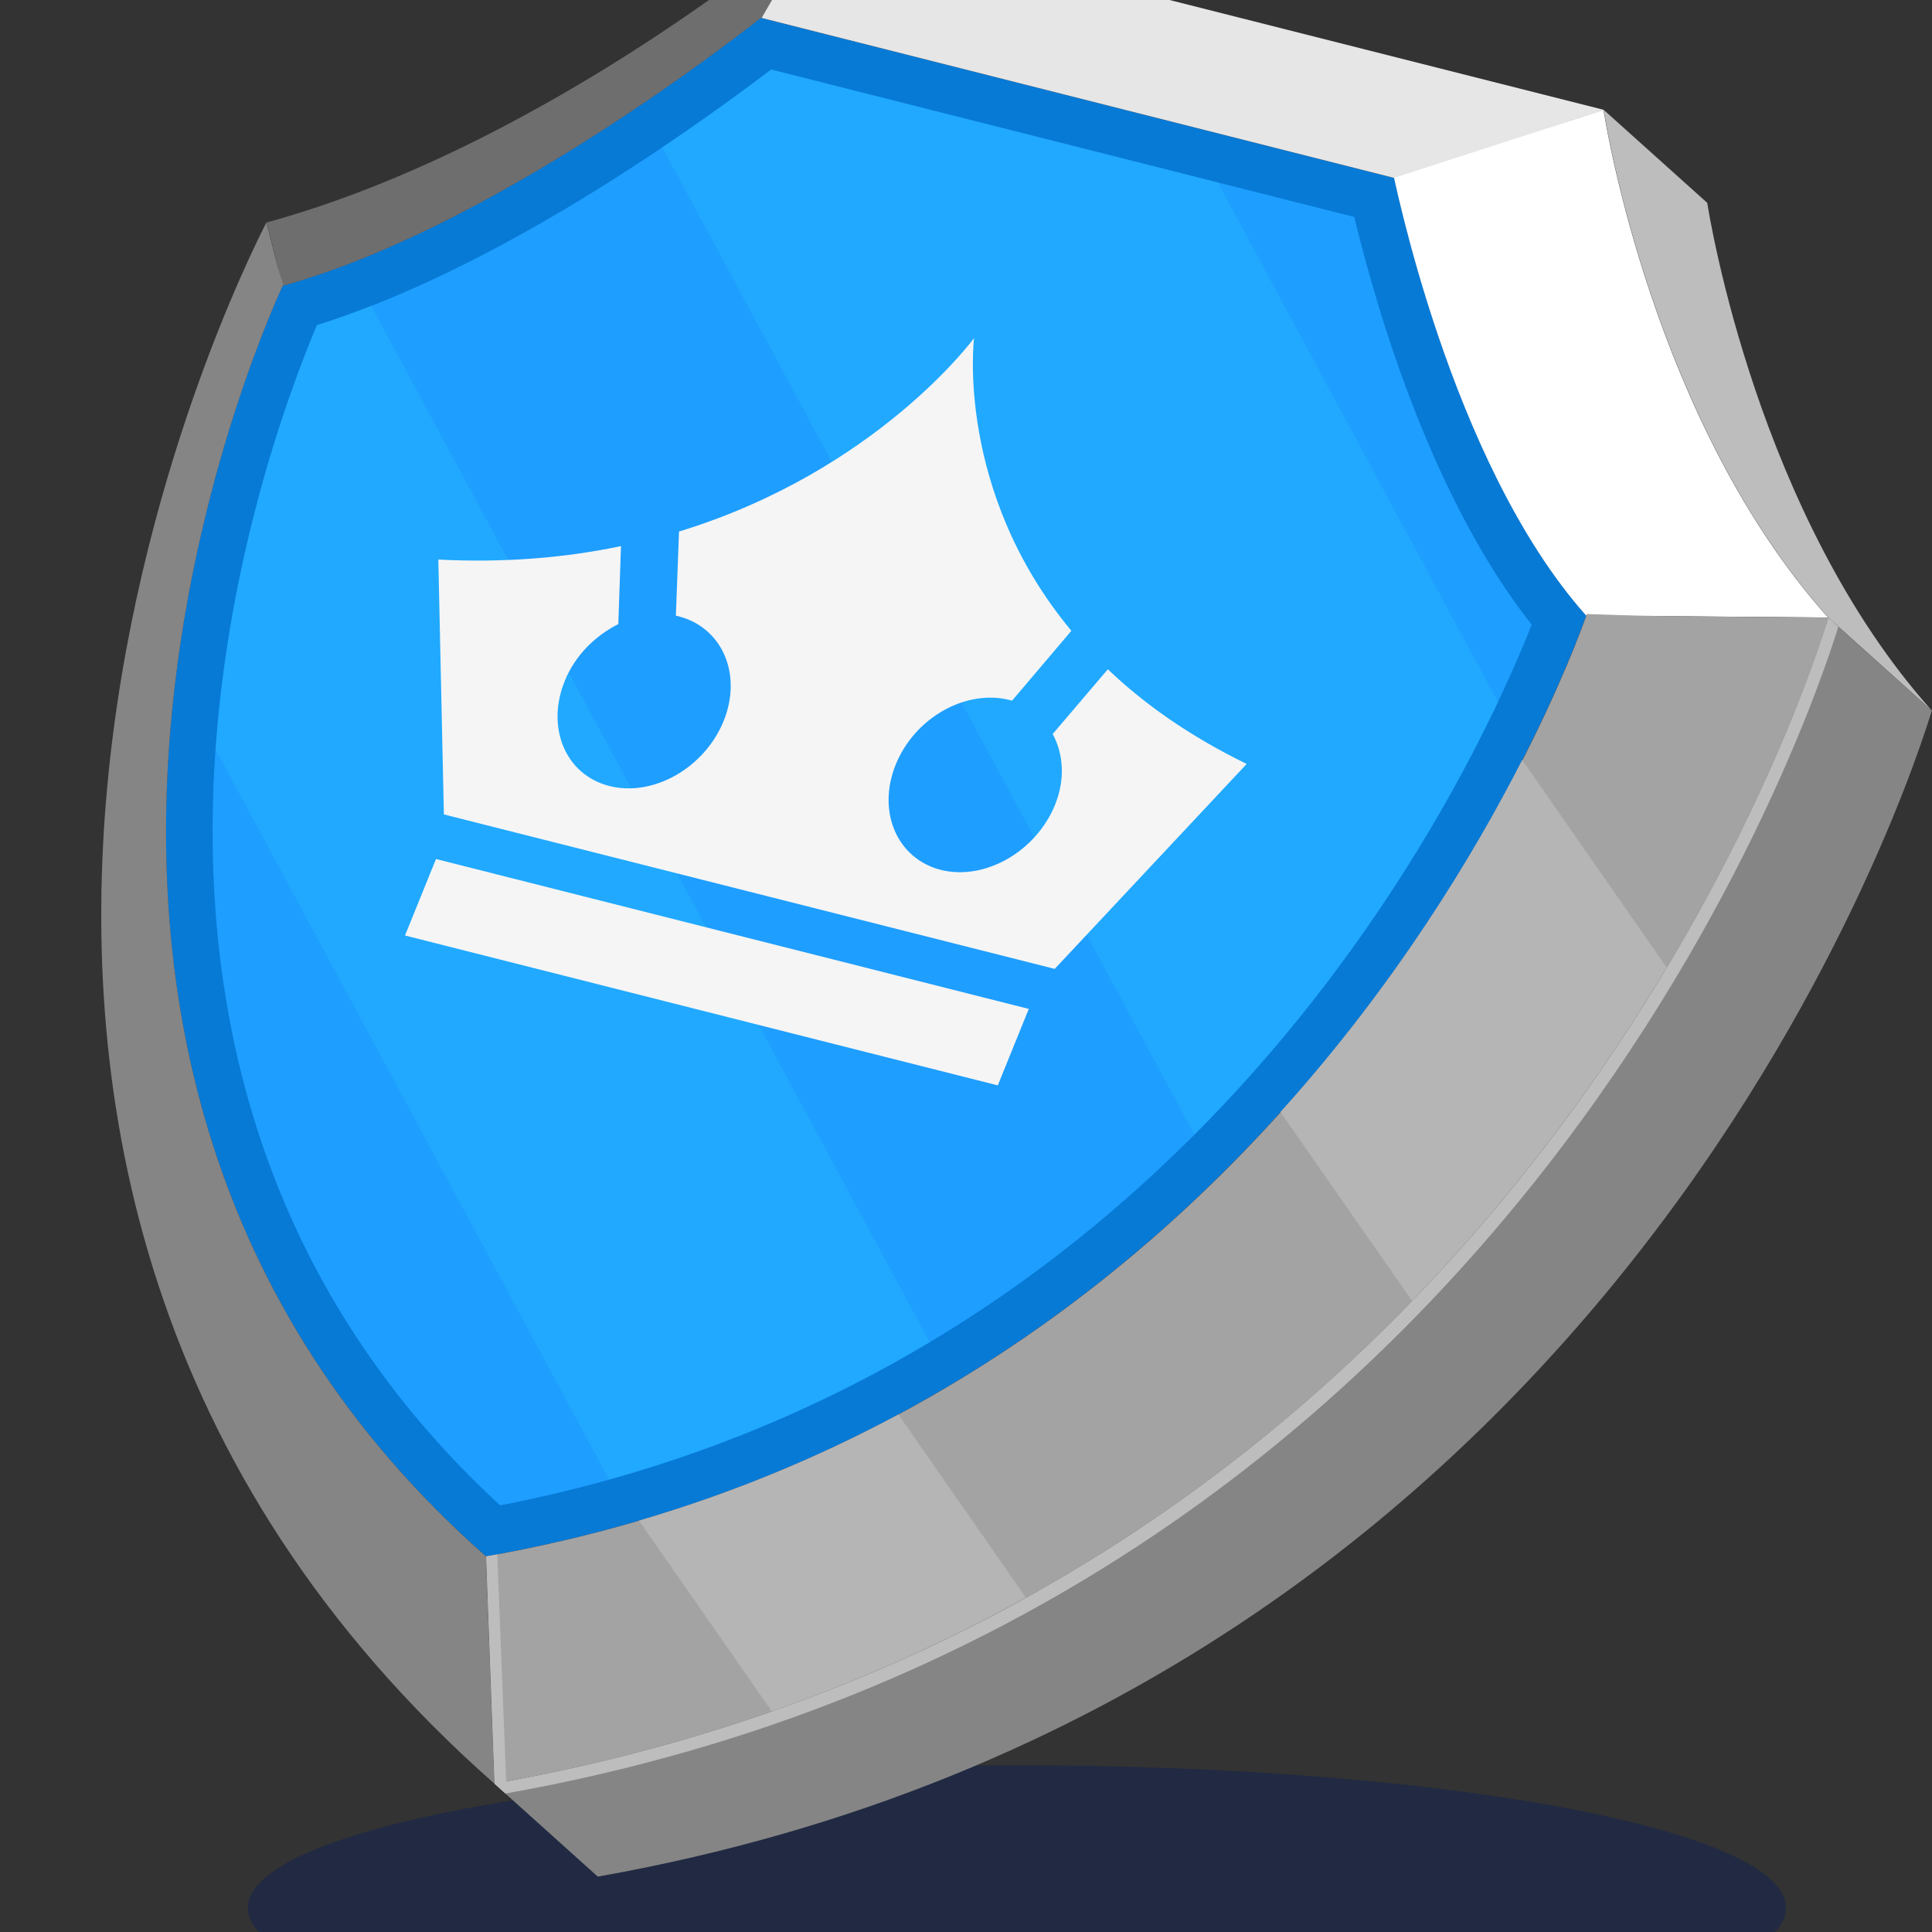
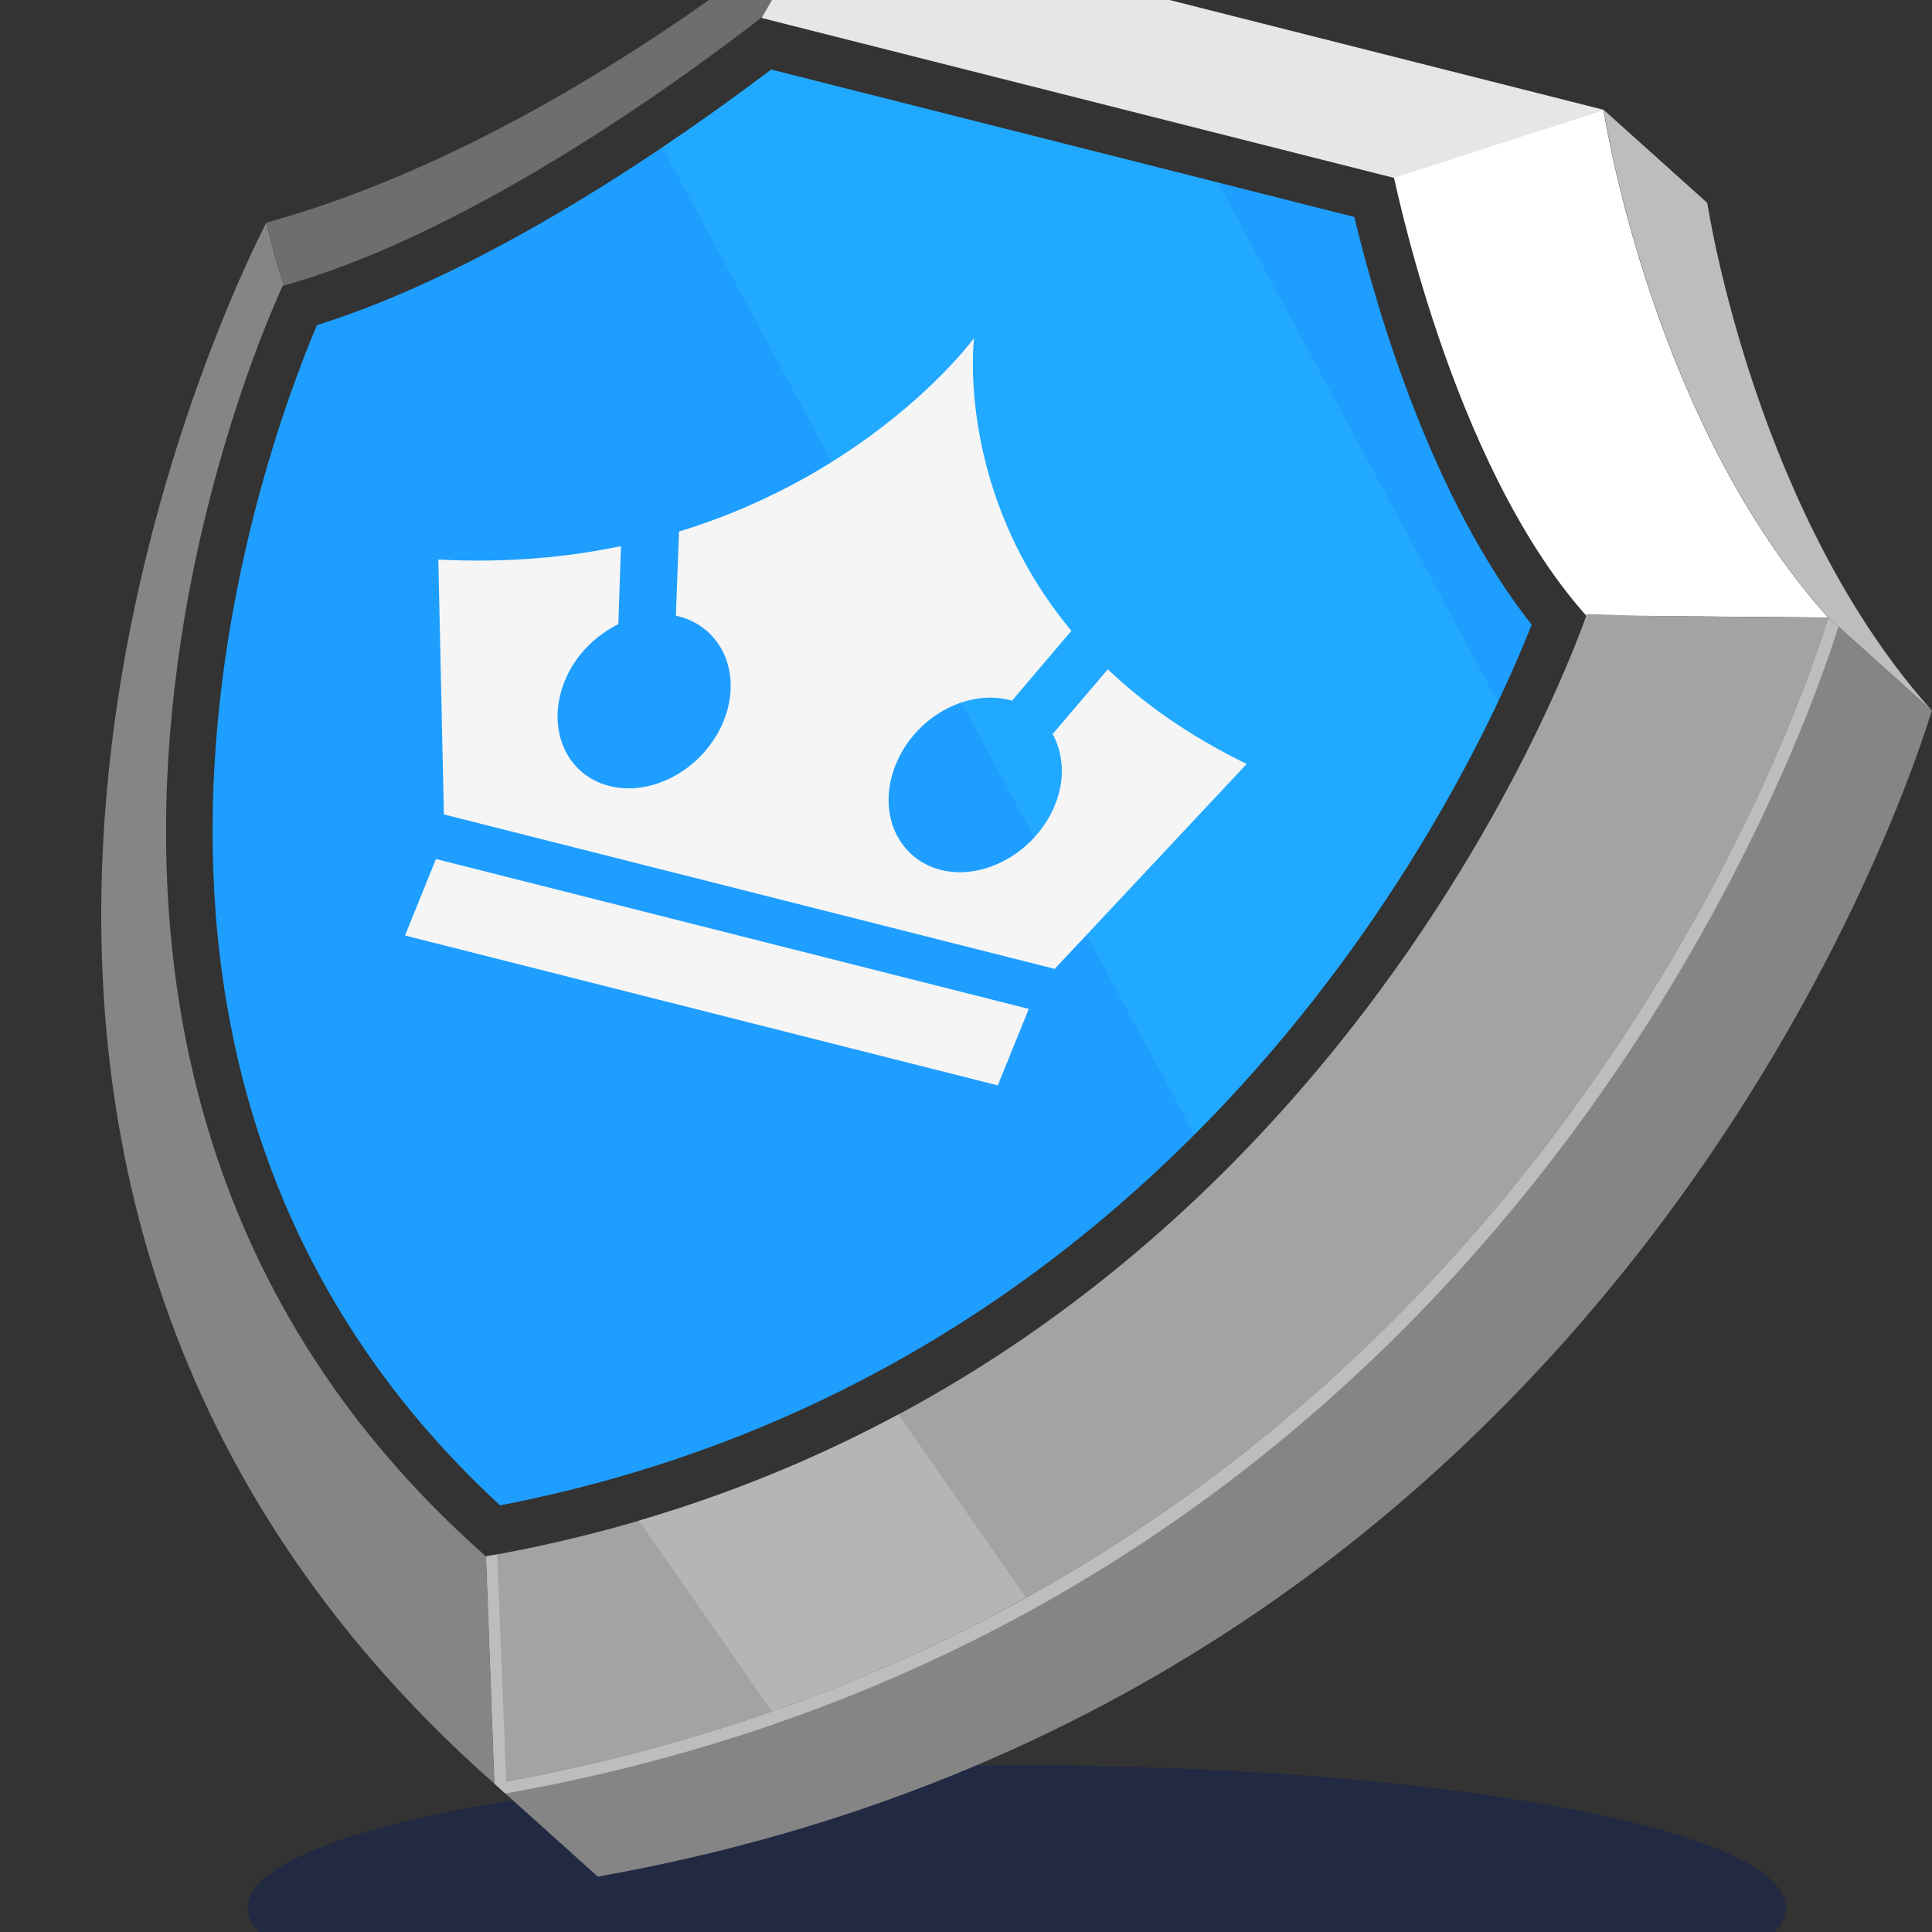
<svg xmlns="http://www.w3.org/2000/svg" width="24" height="24" viewBox="0 0 24 24" fill="none">
  <rect x="0" y="0" width="24" height="24" fill="#333333" stroke="none" />
  <g clip-path="url(#clip0_1168_14385)">
    <path d="M22.187 23.701C22.187 24.679 17.91 25.473 12.633 25.473C7.356 25.473 3.078 24.679 3.078 23.701C3.078 22.723 7.356 21.929 12.633 21.929C17.91 21.929 22.187 22.722 22.187 23.701Z" fill="#212A42" />
    <path d="M19.922 1.365L21.208 2.52C21.239 2.715 21.838 6.414 23.998 8.827L22.712 7.671C20.552 5.258 19.953 1.559 19.922 1.365Z" fill="#BDBDBD" />
    <path d="M22.712 7.671L23.998 8.827C23.809 9.438 20.233 21.042 7.426 23.312L6.141 22.157C18.947 19.887 22.523 8.282 22.712 7.671Z" fill="#858585" />
    <path d="M22.837 7.784L22.712 7.671C22.523 8.282 18.947 19.887 6.141 22.157L6.278 22.28C18.881 20.04 22.549 8.711 22.837 7.784Z" fill="#BDBDBD" />
-     <path d="M17.313 2.21C17.193 1.467 17.849 5.56 19.706 7.647C19.862 7.139 16.681 17.455 6.037 19.334C-1.245 12.922 3.755 3.065 3.509 3.551C6.558 2.705 10.101 -0.327 9.457 0.223L17.313 2.21Z" fill="#077AD6" />
    <path d="M6.212 18.7C0.44 13.378 3.229 5.712 3.937 4.039C6.117 3.356 8.443 1.726 9.579 0.864L16.823 2.695C17.125 3.94 17.807 6.216 19.027 7.76C18.308 9.581 14.875 17.026 6.212 18.7Z" fill="#1E9EFF" />
    <g opacity="0.4">
      <path d="M15.129 2.267L9.579 0.864C9.229 1.13 8.765 1.469 8.227 1.831L14.837 14.095C16.789 12.139 17.98 10.046 18.608 8.721L15.129 2.267Z" fill="#24BAFF" />
-       <path d="M7.565 18.378C9.061 17.96 10.383 17.368 11.548 16.671L4.611 3.799C4.386 3.887 4.162 3.969 3.938 4.039C3.613 4.806 2.854 6.832 2.68 9.314L7.565 18.378Z" fill="#24BAFF" />
    </g>
    <path d="M12.1 4.2C12.1 4.2 10.895 5.85 8.435 6.603L8.396 7.648L8.426 7.655C8.971 7.793 9.225 8.374 8.989 8.957C8.752 9.539 8.116 9.902 7.57 9.764C7.025 9.626 6.78 9.04 7.016 8.458C7.145 8.141 7.394 7.897 7.681 7.753L7.714 6.784C7.036 6.926 6.283 6.994 5.445 6.951L5.514 10.117L13.102 12.036L15.487 9.49C14.772 9.141 14.209 8.741 13.762 8.314L13.077 9.118C13.211 9.368 13.234 9.681 13.106 9.998C12.869 10.58 12.232 10.943 11.687 10.806C11.142 10.667 10.891 10.08 11.127 9.498C11.363 8.915 11.998 8.558 12.543 8.696L12.572 8.704L13.309 7.836C11.861 6.094 12.1 4.2 12.1 4.2Z" fill="#F5F5F5" />
    <path d="M12.78 12.533L5.416 10.671L5.031 11.621L8.716 12.553L12.395 13.483L12.78 12.533Z" fill="#F5F5F5" />
    <path d="M10.065 -0.817C9.873 -0.484 9.72 -0.202 9.538 0.157C9.546 0.14 6.32 2.772 3.513 3.551L3.312 2.764C6.849 1.792 10.055 -0.945 10.223 -1.089L10.065 -0.817Z" fill="#6E6E6E" />
    <path d="M3.419 3.194C3.434 3.251 3.468 3.384 3.519 3.534C3.521 3.541 -1.068 13.077 6.037 19.334L6.141 22.157C-2.613 14.435 3.013 3.348 3.309 2.764L3.419 3.194Z" fill="#858585" />
    <path d="M17.297 2.12C18.475 1.832 18.957 1.676 19.919 1.364C19.95 1.559 20.549 5.258 22.709 7.671L19.703 7.646C17.997 5.73 17.305 2.119 17.297 2.12Z" fill="white" />
    <path d="M19.713 7.628C20.424 7.653 20.424 7.653 22.714 7.672C22.525 8.282 18.949 19.887 6.143 22.157L6.039 19.334C16.428 17.5 19.708 7.628 19.713 7.628Z" fill="#A3A3A3" />
    <path d="M10.223 -1.089L9.461 0.223L17.317 2.21L19.925 1.365L10.223 -1.089Z" fill="#E6E6E6" />
    <path d="M6.143 22.157L6.039 19.334L6.177 19.309L6.289 22.152L6.143 22.157Z" fill="#BDBDBD" />
    <path d="M9.587 21.258C10.73 20.858 11.777 20.377 12.742 19.843L11.16 17.571C10.187 18.094 9.115 18.544 7.938 18.89L9.587 21.258Z" fill="#B5B5B5" />
-     <path d="M18.909 9.44C18.308 10.617 17.341 12.223 15.906 13.814L17.54 16.158C18.893 14.761 19.927 13.313 20.703 12.016L18.909 9.44Z" fill="#B5B5B5" />
  </g>
  <defs>
    <clipPath id="clip0_1168_14385">
      <rect width="24" height="24" fill="white" />
    </clipPath>
  </defs>
</svg>